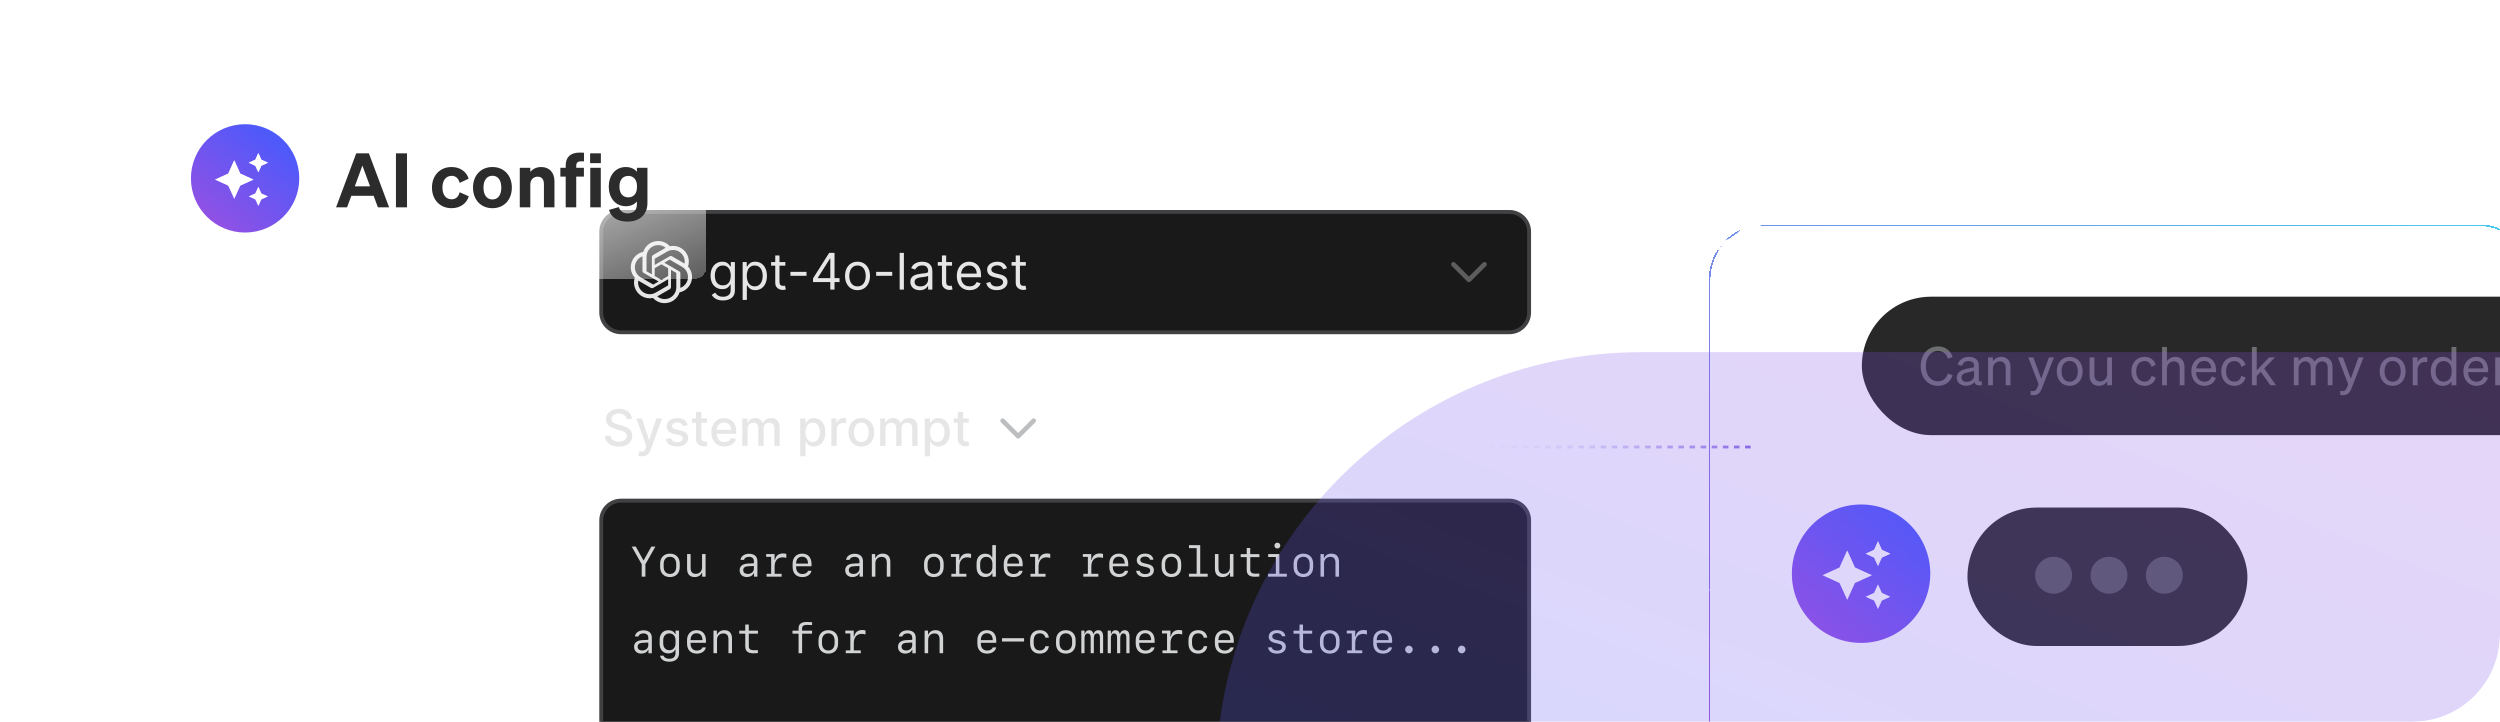
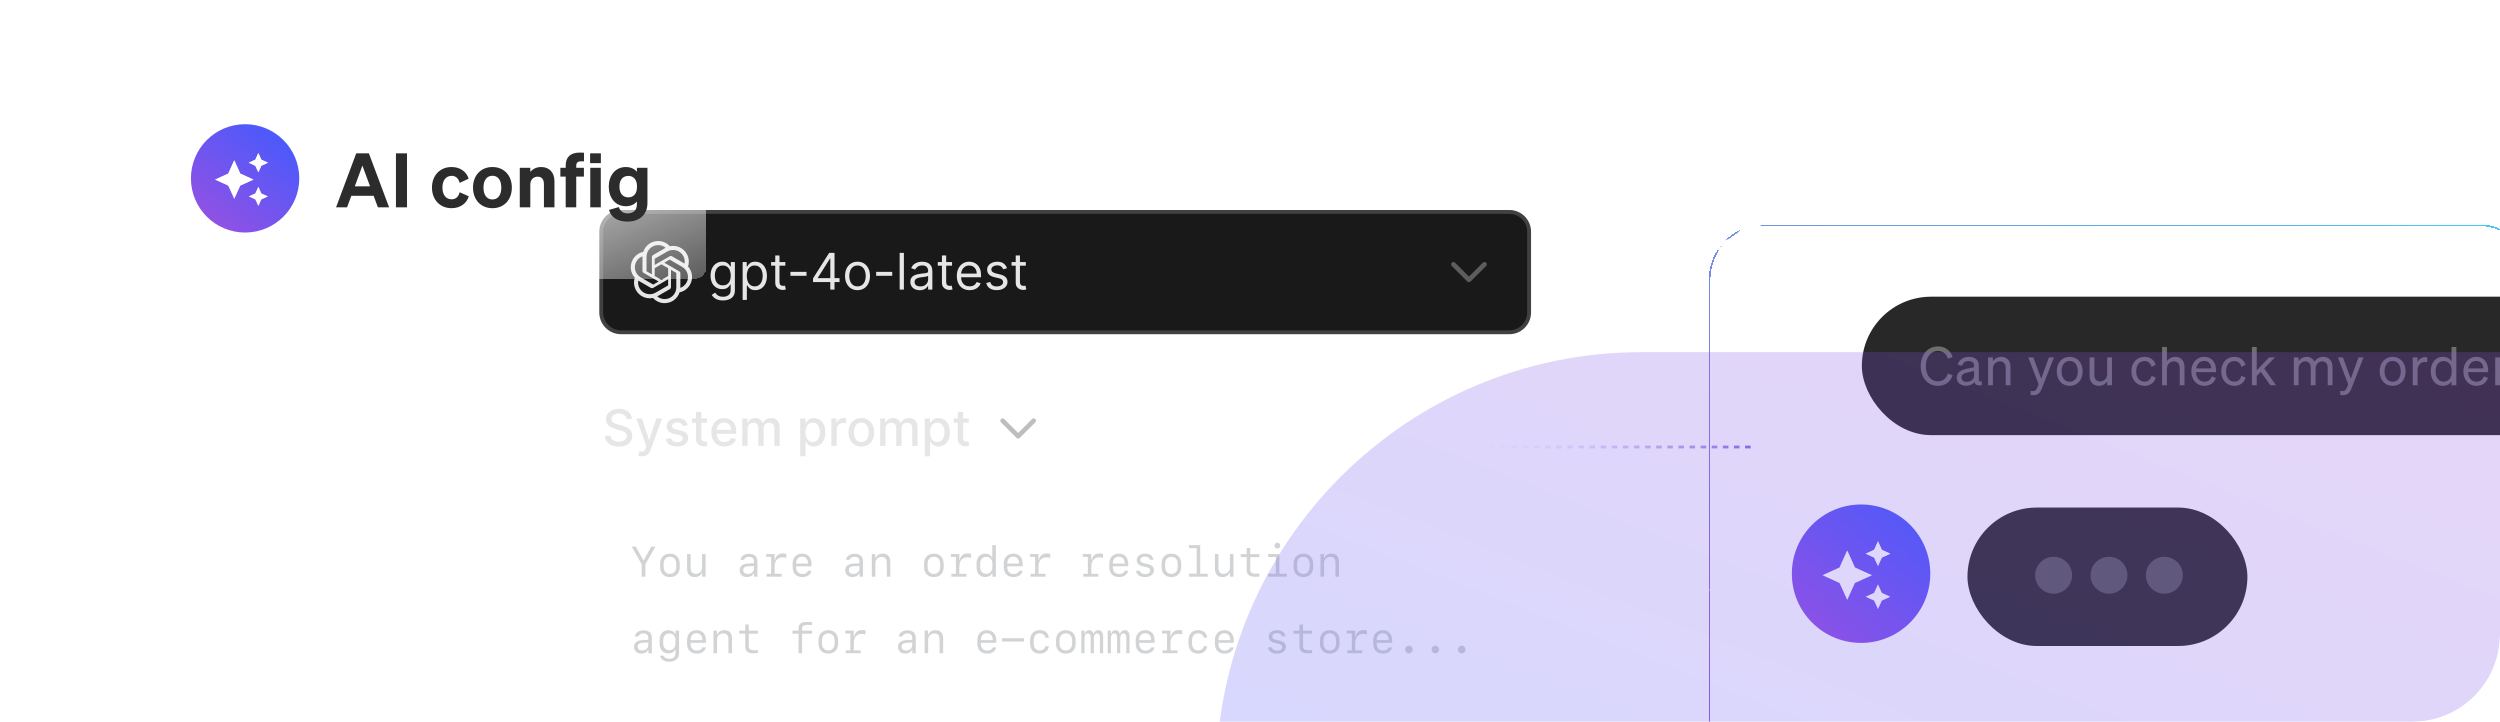
<svg xmlns="http://www.w3.org/2000/svg" width="1143" height="330" viewBox="0 0 1143 330" fill="none">
  <g clip-path="url(#clip0_9313_22839)">
    <g clip-path="url(#clip1_9313_22839)">
      <path d="M286.419 191.523C286.332 190.748 285.971 190.147 285.337 189.721C284.704 189.289 283.906 189.073 282.945 189.073C282.256 189.073 281.661 189.182 281.158 189.401C280.656 189.614 280.265 189.909 279.987 190.286C279.713 190.657 279.577 191.081 279.577 191.556C279.577 191.955 279.67 192.299 279.855 192.588C280.047 192.878 280.295 193.121 280.601 193.318C280.912 193.509 281.246 193.67 281.601 193.801C281.956 193.927 282.297 194.031 282.625 194.113L284.264 194.539C284.799 194.67 285.348 194.847 285.911 195.071C286.474 195.295 286.995 195.59 287.476 195.956C287.957 196.322 288.345 196.776 288.64 197.317C288.94 197.857 289.09 198.505 289.09 199.259C289.09 200.209 288.844 201.053 288.353 201.791C287.867 202.528 287.159 203.11 286.231 203.536C285.307 203.962 284.19 204.175 282.879 204.175C281.623 204.175 280.536 203.976 279.618 203.577C278.7 203.178 277.982 202.613 277.463 201.881C276.944 201.143 276.657 200.269 276.602 199.259H279.143C279.192 199.865 279.388 200.37 279.733 200.774C280.082 201.173 280.527 201.471 281.068 201.668C281.614 201.859 282.213 201.954 282.863 201.954C283.578 201.954 284.215 201.842 284.772 201.618C285.335 201.389 285.777 201.072 286.099 200.668C286.422 200.258 286.583 199.78 286.583 199.234C286.583 198.737 286.441 198.33 286.157 198.013C285.878 197.696 285.499 197.434 285.018 197.226C284.543 197.019 284.004 196.836 283.404 196.677L281.421 196.137C280.077 195.771 279.011 195.232 278.225 194.522C277.444 193.812 277.053 192.873 277.053 191.704C277.053 190.737 277.315 189.893 277.84 189.172C278.364 188.45 279.074 187.89 279.97 187.492C280.866 187.087 281.877 186.885 283.002 186.885C284.138 186.885 285.141 187.085 286.009 187.484C286.883 187.882 287.572 188.431 288.074 189.131C288.577 189.824 288.839 190.622 288.861 191.523H286.419ZM293.468 208.616C293.102 208.616 292.769 208.586 292.468 208.526C292.168 208.472 291.944 208.411 291.796 208.346L292.386 206.338C292.834 206.459 293.233 206.51 293.583 206.494C293.932 206.478 294.241 206.347 294.509 206.101C294.782 205.855 295.022 205.453 295.23 204.896L295.533 204.06L290.928 191.31H293.55L296.738 201.078H296.869L300.056 191.31H302.687L297.5 205.576C297.259 206.232 296.953 206.786 296.582 207.24C296.21 207.699 295.768 208.043 295.254 208.272C294.741 208.502 294.145 208.616 293.468 208.616ZM314.421 194.383L312.2 194.776C312.107 194.492 311.96 194.222 311.757 193.965C311.561 193.708 311.293 193.498 310.954 193.334C310.616 193.17 310.192 193.088 309.684 193.088C308.991 193.088 308.412 193.244 307.947 193.555C307.483 193.861 307.251 194.257 307.251 194.744C307.251 195.164 307.406 195.503 307.718 195.76C308.029 196.016 308.532 196.227 309.225 196.391L311.225 196.849C312.383 197.117 313.246 197.53 313.814 198.087C314.382 198.644 314.666 199.368 314.666 200.258C314.666 201.012 314.448 201.684 314.011 202.274C313.579 202.859 312.976 203.317 312.2 203.651C311.43 203.984 310.537 204.151 309.52 204.151C308.111 204.151 306.961 203.85 306.071 203.249C305.18 202.643 304.634 201.782 304.432 200.668L306.8 200.307C306.948 200.925 307.251 201.392 307.71 201.709C308.168 202.02 308.767 202.176 309.504 202.176C310.307 202.176 310.949 202.009 311.43 201.676C311.91 201.337 312.151 200.925 312.151 200.439C312.151 200.045 312.003 199.715 311.708 199.447C311.419 199.179 310.974 198.977 310.373 198.841L308.242 198.374C307.068 198.106 306.199 197.68 305.636 197.095C305.079 196.511 304.801 195.771 304.801 194.875C304.801 194.132 305.008 193.482 305.423 192.924C305.839 192.367 306.412 191.933 307.144 191.622C307.876 191.305 308.715 191.146 309.66 191.146C311.02 191.146 312.091 191.441 312.872 192.031C313.653 192.616 314.169 193.4 314.421 194.383ZM323.236 191.31V193.277H316.361V191.31H323.236ZM318.204 188.295H320.654V200.201C320.654 200.676 320.725 201.034 320.867 201.274C321.009 201.509 321.192 201.67 321.416 201.758C321.646 201.84 321.894 201.881 322.162 201.881C322.359 201.881 322.531 201.867 322.678 201.84C322.826 201.812 322.941 201.791 323.022 201.774L323.465 203.798C323.323 203.853 323.121 203.907 322.859 203.962C322.596 204.022 322.269 204.055 321.875 204.06C321.231 204.071 320.63 203.957 320.073 203.716C319.515 203.476 319.065 203.104 318.721 202.602C318.376 202.099 318.204 201.468 318.204 200.709V188.295ZM331.235 204.151C329.995 204.151 328.927 203.886 328.031 203.356C327.141 202.82 326.452 202.069 325.966 201.102C325.486 200.13 325.245 198.991 325.245 197.685C325.245 196.396 325.486 195.26 325.966 194.276C326.452 193.293 327.13 192.526 327.998 191.974C328.872 191.422 329.894 191.146 331.063 191.146C331.773 191.146 332.462 191.264 333.128 191.499C333.794 191.734 334.393 192.102 334.922 192.605C335.452 193.107 335.87 193.76 336.176 194.563C336.482 195.361 336.635 196.331 336.635 197.472V198.341H326.63V196.505H334.234C334.234 195.861 334.103 195.29 333.841 194.793C333.579 194.29 333.21 193.894 332.735 193.605C332.265 193.315 331.713 193.17 331.079 193.17C330.391 193.17 329.79 193.34 329.277 193.678C328.769 194.012 328.375 194.449 328.097 194.989C327.824 195.525 327.687 196.107 327.687 196.735V198.169C327.687 199.01 327.835 199.726 328.13 200.316C328.43 200.906 328.848 201.356 329.383 201.668C329.919 201.974 330.544 202.127 331.26 202.127C331.724 202.127 332.147 202.061 332.53 201.93C332.912 201.793 333.243 201.591 333.521 201.324C333.8 201.056 334.013 200.725 334.16 200.332L336.479 200.75C336.294 201.433 335.96 202.031 335.48 202.544C335.004 203.052 334.406 203.449 333.685 203.733C332.97 204.011 332.153 204.151 331.235 204.151ZM339.354 203.896V191.31H341.705V193.359H341.861C342.123 192.665 342.552 192.124 343.147 191.736C343.743 191.343 344.456 191.146 345.286 191.146C346.127 191.146 346.832 191.343 347.4 191.736C347.974 192.13 348.397 192.67 348.67 193.359H348.801C349.102 192.687 349.58 192.151 350.235 191.753C350.891 191.348 351.672 191.146 352.579 191.146C353.721 191.146 354.652 191.504 355.373 192.22C356.1 192.935 356.463 194.014 356.463 195.456V203.896H354.013V195.686C354.013 194.834 353.781 194.216 353.316 193.834C352.852 193.452 352.298 193.26 351.653 193.26C350.855 193.26 350.235 193.506 349.793 193.998C349.35 194.484 349.129 195.11 349.129 195.874V203.896H346.687V195.53C346.687 194.847 346.474 194.298 346.048 193.883C345.622 193.468 345.068 193.26 344.385 193.26C343.92 193.26 343.492 193.383 343.098 193.629C342.71 193.87 342.396 194.205 342.156 194.637C341.921 195.069 341.804 195.568 341.804 196.137V203.896H339.354ZM365.854 208.616V191.31H368.246V193.351H368.451C368.593 193.088 368.798 192.785 369.066 192.441C369.333 192.097 369.705 191.796 370.18 191.54C370.655 191.277 371.284 191.146 372.065 191.146C373.081 191.146 373.988 191.403 374.785 191.917C375.583 192.43 376.208 193.17 376.662 194.137C377.121 195.104 377.35 196.268 377.35 197.628C377.35 198.988 377.123 200.154 376.67 201.127C376.216 202.094 375.594 202.839 374.802 203.364C374.01 203.883 373.105 204.142 372.089 204.142C371.325 204.142 370.699 204.014 370.213 203.757C369.732 203.5 369.355 203.2 369.082 202.856C368.809 202.512 368.599 202.206 368.451 201.938H368.304V208.616H365.854ZM368.254 197.603C368.254 198.488 368.383 199.264 368.64 199.93C368.896 200.597 369.268 201.119 369.754 201.496C370.24 201.867 370.836 202.053 371.54 202.053C372.272 202.053 372.884 201.859 373.376 201.471C373.867 201.078 374.239 200.545 374.49 199.873C374.747 199.201 374.875 198.445 374.875 197.603C374.875 196.773 374.75 196.027 374.498 195.366C374.253 194.705 373.881 194.184 373.384 193.801C372.892 193.419 372.278 193.228 371.54 193.228C370.83 193.228 370.229 193.411 369.738 193.777C369.251 194.143 368.883 194.653 368.631 195.309C368.38 195.964 368.254 196.729 368.254 197.603ZM380.095 203.896V191.31H382.463V193.31H382.594C382.824 192.632 383.228 192.1 383.807 191.712C384.392 191.318 385.053 191.122 385.79 191.122C385.943 191.122 386.123 191.127 386.331 191.138C386.544 191.149 386.711 191.163 386.831 191.179V193.523C386.732 193.495 386.558 193.465 386.306 193.432C386.055 193.394 385.804 193.375 385.552 193.375C384.973 193.375 384.457 193.498 384.004 193.744C383.556 193.984 383.201 194.32 382.938 194.752C382.676 195.178 382.545 195.664 382.545 196.21V203.896H380.095ZM393.802 204.151C392.622 204.151 391.592 203.88 390.713 203.339C389.833 202.798 389.15 202.042 388.664 201.069C388.178 200.097 387.935 198.961 387.935 197.661C387.935 196.355 388.178 195.213 388.664 194.236C389.15 193.258 389.833 192.498 390.713 191.958C391.592 191.417 392.622 191.146 393.802 191.146C394.982 191.146 396.012 191.417 396.891 191.958C397.771 192.498 398.453 193.258 398.94 194.236C399.426 195.213 399.669 196.355 399.669 197.661C399.669 198.961 399.426 200.097 398.94 201.069C398.453 202.042 397.771 202.798 396.891 203.339C396.012 203.88 394.982 204.151 393.802 204.151ZM393.81 202.094C394.575 202.094 395.209 201.892 395.711 201.487C396.214 201.083 396.585 200.545 396.826 199.873C397.071 199.201 397.194 198.461 397.194 197.653C397.194 196.849 397.071 196.112 396.826 195.44C396.585 194.763 396.214 194.219 395.711 193.809C395.209 193.4 394.575 193.195 393.81 193.195C393.04 193.195 392.401 193.4 391.893 193.809C391.39 194.219 391.016 194.763 390.77 195.44C390.53 196.112 390.41 196.849 390.41 197.653C390.41 198.461 390.53 199.201 390.77 199.873C391.016 200.545 391.39 201.083 391.893 201.487C392.401 201.892 393.04 202.094 393.81 202.094ZM402.404 203.896V191.31H404.756V193.359H404.911C405.173 192.665 405.602 192.124 406.198 191.736C406.793 191.343 407.506 191.146 408.336 191.146C409.178 191.146 409.882 191.343 410.45 191.736C411.024 192.13 411.447 192.67 411.721 193.359H411.852C412.152 192.687 412.63 192.151 413.286 191.753C413.941 191.348 414.722 191.146 415.629 191.146C416.771 191.146 417.702 191.504 418.423 192.22C419.15 192.935 419.513 194.014 419.513 195.456V203.896H417.063V195.686C417.063 194.834 416.831 194.216 416.367 193.834C415.902 193.452 415.348 193.26 414.703 193.26C413.906 193.26 413.286 193.506 412.843 193.998C412.401 194.484 412.179 195.11 412.179 195.874V203.896H409.738V195.53C409.738 194.847 409.525 194.298 409.098 193.883C408.672 193.468 408.118 193.26 407.435 193.26C406.971 193.26 406.542 193.383 406.149 193.629C405.761 193.87 405.447 194.205 405.206 194.637C404.971 195.069 404.854 195.568 404.854 196.137V203.896H402.404ZM422.797 208.616V191.31H425.19V193.351H425.395C425.537 193.088 425.742 192.785 426.009 192.441C426.277 192.097 426.648 191.796 427.124 191.54C427.599 191.277 428.227 191.146 429.008 191.146C430.024 191.146 430.931 191.403 431.729 191.917C432.526 192.43 433.152 193.17 433.605 194.137C434.064 195.104 434.294 196.268 434.294 197.628C434.294 198.988 434.067 200.154 433.613 201.127C433.16 202.094 432.537 202.839 431.745 203.364C430.953 203.883 430.049 204.142 429.033 204.142C428.268 204.142 427.643 204.014 427.156 203.757C426.676 203.5 426.299 203.2 426.026 202.856C425.752 202.512 425.542 202.206 425.395 201.938H425.247V208.616H422.797ZM425.198 197.603C425.198 198.488 425.326 199.264 425.583 199.93C425.84 200.597 426.211 201.119 426.698 201.496C427.184 201.867 427.779 202.053 428.484 202.053C429.216 202.053 429.828 201.859 430.319 201.471C430.811 201.078 431.182 200.545 431.434 199.873C431.691 199.201 431.819 198.445 431.819 197.603C431.819 196.773 431.693 196.027 431.442 195.366C431.196 194.705 430.825 194.184 430.328 193.801C429.836 193.419 429.221 193.228 428.484 193.228C427.774 193.228 427.173 193.411 426.681 193.777C426.195 194.143 425.826 194.653 425.575 195.309C425.324 195.964 425.198 196.729 425.198 197.603ZM442.914 191.31V193.277H436.039V191.31H442.914ZM437.883 188.295H440.333V200.201C440.333 200.676 440.404 201.034 440.546 201.274C440.688 201.509 440.871 201.67 441.095 201.758C441.324 201.84 441.573 201.881 441.84 201.881C442.037 201.881 442.209 201.867 442.357 201.84C442.504 201.812 442.619 201.791 442.701 201.774L443.143 203.798C443.001 203.853 442.799 203.907 442.537 203.962C442.275 204.022 441.947 204.055 441.554 204.06C440.909 204.071 440.308 203.957 439.751 203.716C439.194 203.476 438.743 203.104 438.399 202.602C438.055 202.099 437.883 201.468 437.883 200.709V188.295Z" fill="#E6E6E6" />
      <path fill-rule="evenodd" clip-rule="evenodd" d="M457.647 191.593C458.063 191.177 458.738 191.177 459.154 191.593L465.5 197.94L471.847 191.593C472.263 191.177 472.938 191.177 473.353 191.593C473.769 192.009 473.769 192.683 473.353 193.099L466.253 200.199C465.838 200.615 465.163 200.615 464.747 200.199L457.647 193.099C457.231 192.683 457.231 192.009 457.647 191.593Z" fill="#BCBEC0" />
    </g>
-     <path d="M274.887 237.931C274.887 232.937 278.937 228.887 283.931 228.887H690.069C695.063 228.887 699.113 232.937 699.113 237.931V352.069C699.113 357.063 695.064 361.113 690.069 361.113H283.931C278.937 361.113 274.887 357.063 274.887 352.069V237.931Z" fill="#191919" />
-     <path d="M274.887 237.931C274.887 232.937 278.937 228.887 283.931 228.887H690.069C695.063 228.887 699.113 232.937 699.113 237.931V352.069C699.113 357.063 695.064 361.113 690.069 361.113H283.931C278.937 361.113 274.887 357.063 274.887 352.069V237.931Z" stroke="#414042" stroke-width="1.775" />
    <path d="M295.072 263.65H293.394V257.979L288.81 249.896H290.687L294.166 256.187H294.3L297.779 249.896H299.656L295.072 257.979V263.65ZM306.3 263.841C303.564 263.841 301.82 262.058 301.82 259.266V257.702C301.82 254.91 303.564 253.127 306.3 253.127C309.035 253.127 310.779 254.91 310.779 257.702V259.266C310.779 262.058 309.035 263.841 306.3 263.841ZM306.3 254.557C304.527 254.557 303.421 255.815 303.421 257.845V259.113C303.421 261.153 304.527 262.401 306.3 262.401C308.072 262.401 309.178 261.153 309.178 259.113V257.845C309.178 255.815 308.072 254.557 306.3 254.557ZM322.598 253.308V263.65H321.044V261.829H320.911C320.358 263.116 319.176 263.841 317.604 263.841C315.354 263.841 314.134 262.497 314.134 260.018V253.308H315.755V259.609C315.755 261.477 316.517 262.354 318.128 262.354C319.834 262.354 320.978 261.162 320.978 259.399V253.308H322.598ZM341.451 263.831C339.478 263.831 338.163 262.592 338.163 260.714C338.163 258.884 339.478 257.798 341.832 257.674L344.672 257.531V256.597C344.672 255.301 343.881 254.586 342.442 254.586C341.251 254.586 340.412 255.091 340.145 255.977H338.553C338.744 254.319 340.345 253.185 342.461 253.185C344.892 253.185 346.283 254.424 346.283 256.578V263.659H344.739V262.106H344.577C344.081 263.211 342.957 263.831 341.451 263.831ZM341.918 262.411C343.481 262.411 344.672 261.372 344.672 259.99V258.77L342.013 258.894C340.564 258.961 339.802 259.58 339.802 260.657C339.802 261.744 340.612 262.411 341.918 262.411ZM354.137 255.949H354.347C354.728 254.033 356.015 253.042 358.007 253.042C358.598 253.042 359.16 253.127 359.503 253.27V255.091C359.026 254.919 358.359 254.805 357.797 254.805C355.509 254.805 354.156 256.387 354.156 259.018V262.354H357.358V263.65H350.486V262.354H352.574V254.605H350.277V253.308H354.137V255.949ZM366.747 254.509C365.022 254.509 363.983 255.691 363.983 257.674H369.425C369.425 255.701 368.415 254.509 366.747 254.509ZM369.425 260.981H370.998C370.683 262.687 369.044 263.841 366.871 263.841C364.03 263.841 362.381 262.134 362.381 259.189V257.636C362.381 254.91 364.126 253.118 366.756 253.118C369.444 253.118 371.026 254.9 371.026 257.893V258.903H363.983V259.323C363.983 261.219 365.107 262.439 366.871 262.439C368.176 262.439 369.139 261.887 369.425 260.981ZM389.717 263.831C387.744 263.831 386.429 262.592 386.429 260.714C386.429 258.884 387.744 257.798 390.098 257.674L392.939 257.531V256.597C392.939 255.301 392.148 254.586 390.708 254.586C389.517 254.586 388.678 255.091 388.411 255.977H386.82C387.01 254.319 388.611 253.185 390.727 253.185C393.158 253.185 394.549 254.424 394.549 256.578V263.659H393.005V262.106H392.843C392.348 263.211 391.223 263.831 389.717 263.831ZM390.184 262.411C391.747 262.411 392.939 261.372 392.939 259.99V258.77L390.279 258.894C388.831 258.961 388.068 259.58 388.068 260.657C388.068 261.744 388.878 262.411 390.184 262.411ZM398.6 263.65V253.308H400.154V255.129H400.287C400.84 253.842 402.022 253.118 403.595 253.118C405.844 253.118 407.064 254.462 407.064 256.94V263.65H405.444V257.35C405.444 255.482 404.681 254.605 403.07 254.605C401.364 254.605 400.22 255.796 400.22 257.559V263.65H398.6ZM426.965 263.841C424.23 263.841 422.485 262.058 422.485 259.266V257.702C422.485 254.91 424.23 253.127 426.965 253.127C429.701 253.127 431.445 254.91 431.445 257.702V259.266C431.445 262.058 429.701 263.841 426.965 263.841ZM426.965 254.557C425.192 254.557 424.087 255.815 424.087 257.845V259.113C424.087 261.153 425.192 262.401 426.965 262.401C428.738 262.401 429.844 261.153 429.844 259.113V257.845C429.844 255.815 428.738 254.557 426.965 254.557ZM438.603 255.949H438.813C439.194 254.033 440.48 253.042 442.473 253.042C443.063 253.042 443.626 253.127 443.969 253.27V255.091C443.492 254.919 442.825 254.805 442.263 254.805C439.975 254.805 438.622 256.387 438.622 259.018V262.354H441.824V263.65H434.952V262.354H437.04V254.605H434.743V253.308H438.603V255.949ZM448.125 257.721V259.208C448.125 261.115 449.221 262.344 450.927 262.344C452.623 262.344 453.719 261.124 453.719 259.208V257.721C453.719 255.815 452.623 254.595 450.927 254.595C449.221 254.595 448.125 255.815 448.125 257.721ZM453.729 262.068H453.548C453.014 263.211 451.928 263.821 450.45 263.821C448.058 263.821 446.495 262.096 446.495 259.437V257.512C446.495 254.862 448.058 253.137 450.45 253.137C451.947 253.137 453.052 253.776 453.5 254.91H453.672V249.248H455.321V263.65H453.729V262.068ZM463.279 254.509C461.554 254.509 460.515 255.691 460.515 257.674H465.958C465.958 255.701 464.947 254.509 463.279 254.509ZM465.958 260.981H467.53C467.216 262.687 465.576 263.841 463.403 263.841C460.563 263.841 458.914 262.134 458.914 259.189V257.636C458.914 254.91 460.658 253.118 463.289 253.118C465.977 253.118 467.559 254.9 467.559 257.893V258.903H460.515V259.323C460.515 261.219 461.64 262.439 463.403 262.439C464.709 262.439 465.672 261.887 465.958 260.981ZM474.803 255.949H475.012C475.393 254.033 476.68 253.042 478.672 253.042C479.263 253.042 479.825 253.127 480.169 253.27V255.091C479.692 254.919 479.025 254.805 478.463 254.805C476.175 254.805 474.822 256.387 474.822 259.018V262.354H478.024V263.65H471.152V262.354H473.239V254.605H470.942V253.308H474.803V255.949ZM498.936 255.949H499.145C499.527 254.033 500.813 253.042 502.805 253.042C503.396 253.042 503.959 253.127 504.302 253.27V255.091C503.825 254.919 503.158 254.805 502.596 254.805C500.308 254.805 498.955 256.387 498.955 259.018V262.354H502.157V263.65H495.285V262.354H497.373V254.605H495.075V253.308H498.936V255.949ZM511.545 254.509C509.82 254.509 508.781 255.691 508.781 257.674H514.224C514.224 255.701 513.213 254.509 511.545 254.509ZM514.224 260.981H515.796C515.482 262.687 513.843 263.841 511.669 263.841C508.829 263.841 507.18 262.134 507.18 259.189V257.636C507.18 254.91 508.924 253.118 511.555 253.118C514.243 253.118 515.825 254.9 515.825 257.893V258.903H508.781V259.323C508.781 261.219 509.906 262.439 511.669 262.439C512.975 262.439 513.938 261.887 514.224 260.981ZM519.733 256.101C519.733 254.309 521.258 253.108 523.536 253.108C525.69 253.108 527.148 254.185 527.339 255.911H525.776C525.585 255.005 524.718 254.452 523.507 254.452C522.192 254.452 521.344 255.062 521.344 256.006C521.344 256.797 521.877 257.245 523.174 257.531L524.632 257.864C526.643 258.322 527.558 259.199 527.558 260.695C527.558 262.601 525.966 263.841 523.517 263.841C521.172 263.841 519.618 262.744 519.437 260.972H521.086C521.325 261.925 522.24 262.478 523.574 262.478C524.985 262.478 525.88 261.839 525.88 260.848C525.88 260.028 525.375 259.59 524.06 259.294L522.525 258.941C520.657 258.513 519.733 257.569 519.733 256.101ZM535.564 263.841C532.829 263.841 531.085 262.058 531.085 259.266V257.702C531.085 254.91 532.829 253.127 535.564 253.127C538.3 253.127 540.044 254.91 540.044 257.702V259.266C540.044 262.058 538.3 263.841 535.564 263.841ZM535.564 254.557C533.791 254.557 532.686 255.815 532.686 257.845V259.113C532.686 261.153 533.791 262.401 535.564 262.401C537.337 262.401 538.443 261.153 538.443 259.113V257.845C538.443 255.815 537.337 254.557 535.564 254.557ZM552.149 263.65H543.58V262.306H547.116V250.592H543.609V249.248H548.736V262.306H552.149V263.65ZM563.929 253.308V263.65H562.376V261.829H562.242C561.689 263.116 560.508 263.841 558.935 263.841C556.685 263.841 555.465 262.497 555.465 260.018V253.308H557.086V259.609C557.086 261.477 557.848 262.354 559.459 262.354C561.165 262.354 562.309 261.162 562.309 259.399V253.308H563.929ZM570.001 250.535H571.602V253.337H575.796V254.719H571.621V260.552C571.621 261.677 572.412 262.287 573.87 262.287C574.452 262.287 575.491 262.258 575.767 262.23V263.602C575.51 263.65 574.252 263.698 573.756 263.698C571.192 263.698 570.001 262.725 570.001 260.571V254.719H567.246V253.337H570.001V250.535ZM584.012 250.773C583.249 250.773 582.668 250.201 582.668 249.439C582.668 248.686 583.249 248.114 584.012 248.114C584.774 248.114 585.355 248.686 585.355 249.439C585.355 250.201 584.774 250.773 584.012 250.773ZM588.348 263.65H579.78V262.306H583.325V254.652H579.808V253.308H584.927V262.306H588.348V263.65ZM595.897 263.841C593.162 263.841 591.417 262.058 591.417 259.266V257.702C591.417 254.91 593.162 253.127 595.897 253.127C598.633 253.127 600.377 254.91 600.377 257.702V259.266C600.377 262.058 598.633 263.841 595.897 263.841ZM595.897 254.557C594.124 254.557 593.019 255.815 593.019 257.845V259.113C593.019 261.153 594.124 262.401 595.897 262.401C597.67 262.401 598.775 261.153 598.775 259.113V257.845C598.775 255.815 597.67 254.557 595.897 254.557ZM603.732 263.65V253.308H605.285V255.129H605.419C605.972 253.842 607.153 253.118 608.726 253.118C610.975 253.118 612.195 254.462 612.195 256.94V263.65H610.575V257.35C610.575 255.482 609.813 254.605 608.202 254.605C606.496 254.605 605.352 255.796 605.352 257.559V263.65H603.732ZM293.185 298.831C291.212 298.831 289.896 297.592 289.896 295.714C289.896 293.884 291.212 292.798 293.566 292.674L296.406 292.531V291.597C296.406 290.301 295.615 289.586 294.176 289.586C292.984 289.586 292.146 290.091 291.879 290.977H290.287C290.478 289.319 292.079 288.185 294.195 288.185C296.625 288.185 298.017 289.424 298.017 291.578V298.659H296.473V297.106H296.311C295.815 298.211 294.69 298.831 293.185 298.831ZM293.652 297.411C295.215 297.411 296.406 296.372 296.406 294.99V293.77L293.747 293.894C292.298 293.961 291.536 294.58 291.536 295.657C291.536 296.744 292.346 297.411 293.652 297.411ZM303.221 294.142C303.221 296.038 304.327 297.277 306.042 297.277C307.748 297.277 308.844 296.048 308.844 294.142V292.721C308.844 290.815 307.748 289.595 306.042 289.595C304.327 289.595 303.221 290.825 303.221 292.721V294.142ZM305.995 302.529C303.602 302.529 302.001 301.481 301.791 299.765H303.393C303.602 300.623 304.641 301.185 306.023 301.185C307.834 301.185 308.835 300.27 308.835 298.612V297.001H308.663C308.206 298.088 307.062 298.745 305.556 298.745C303.164 298.745 301.591 297.02 301.591 294.37V292.512C301.591 289.853 303.173 288.137 305.594 288.137C307.091 288.137 308.225 288.795 308.673 289.91H308.854V288.308H310.455V298.65C310.455 301.08 308.797 302.529 305.995 302.529ZM318.48 289.509C316.755 289.509 315.716 290.691 315.716 292.674H321.159C321.159 290.701 320.148 289.509 318.48 289.509ZM321.159 295.981H322.731C322.417 297.687 320.778 298.841 318.604 298.841C315.764 298.841 314.115 297.134 314.115 294.189V292.636C314.115 289.91 315.859 288.118 318.49 288.118C321.178 288.118 322.76 289.9 322.76 292.893V293.903H315.716V294.323C315.716 296.219 316.841 297.439 318.604 297.439C319.91 297.439 320.873 296.887 321.159 295.981ZM326.201 298.65V288.308H327.754V290.129H327.888C328.441 288.842 329.623 288.118 331.195 288.118C333.445 288.118 334.665 289.462 334.665 291.94V298.65H333.044V292.35C333.044 290.482 332.282 289.605 330.671 289.605C328.965 289.605 327.821 290.796 327.821 292.559V298.65H326.201ZM340.736 285.535H342.337V288.337H346.531V289.719H342.356V295.552C342.356 296.677 343.147 297.287 344.606 297.287C345.187 297.287 346.226 297.258 346.502 297.23V298.602C346.245 298.65 344.987 298.698 344.491 298.698C341.927 298.698 340.736 297.725 340.736 295.571V289.719H337.981V288.337H340.736V285.535ZM365.107 298.65V289.719H362.334V288.337H365.107V287.298C365.107 285.297 366.346 284.363 368.891 284.363C369.492 284.363 370.931 284.41 371.274 284.458V285.783C370.826 285.735 369.492 285.697 368.91 285.697C367.471 285.697 366.709 286.231 366.709 287.27V288.337H371.274V289.719H366.728V298.65H365.107ZM378.699 298.841C375.963 298.841 374.219 297.058 374.219 294.266V292.702C374.219 289.91 375.963 288.127 378.699 288.127C381.434 288.127 383.179 289.91 383.179 292.702V294.266C383.179 297.058 381.434 298.841 378.699 298.841ZM378.699 289.557C376.926 289.557 375.82 290.815 375.82 292.845V294.113C375.82 296.153 376.926 297.401 378.699 297.401C380.472 297.401 381.577 296.153 381.577 294.113V292.845C381.577 290.815 380.472 289.557 378.699 289.557ZM390.337 290.949H390.546C390.928 289.033 392.214 288.042 394.206 288.042C394.797 288.042 395.36 288.127 395.703 288.27V290.091C395.226 289.919 394.559 289.805 393.997 289.805C391.709 289.805 390.356 291.387 390.356 294.018V297.354H393.558V298.65H386.686V297.354H388.773V289.605H386.476V288.308H390.337V290.949ZM413.85 298.831C411.877 298.831 410.562 297.592 410.562 295.714C410.562 293.884 411.877 292.798 414.231 292.674L417.072 292.531V291.597C417.072 290.301 416.281 289.586 414.841 289.586C413.65 289.586 412.811 290.091 412.544 290.977H410.953C411.143 289.319 412.745 288.185 414.86 288.185C417.291 288.185 418.683 289.424 418.683 291.578V298.659H417.138V297.106H416.976C416.481 298.211 415.356 298.831 413.85 298.831ZM414.317 297.411C415.88 297.411 417.072 296.372 417.072 294.99V293.77L414.413 293.894C412.964 293.961 412.201 294.58 412.201 295.657C412.201 296.744 413.011 297.411 414.317 297.411ZM422.733 298.65V288.308H424.287V290.129H424.42C424.973 288.842 426.155 288.118 427.728 288.118C429.977 288.118 431.197 289.462 431.197 291.94V298.65H429.577V292.35C429.577 290.482 428.814 289.605 427.203 289.605C425.497 289.605 424.354 290.796 424.354 292.559V298.65H422.733ZM451.213 289.509C449.488 289.509 448.449 290.691 448.449 292.674H453.891C453.891 290.701 452.881 289.509 451.213 289.509ZM453.891 295.981H455.464C455.149 297.687 453.51 298.841 451.337 298.841C448.496 298.841 446.847 297.134 446.847 294.189V292.636C446.847 289.91 448.592 288.118 451.222 288.118C453.91 288.118 455.492 289.9 455.492 292.893V293.903H448.449V294.323C448.449 296.219 449.573 297.439 451.337 297.439C452.642 297.439 453.605 296.887 453.891 295.981ZM468.207 293.303H458.123V291.797H468.207V293.303ZM479.54 291.53H477.938C477.738 290.32 476.728 289.557 475.393 289.557C473.592 289.557 472.591 290.787 472.591 293.007V293.941C472.591 296.162 473.592 297.382 475.393 297.382C476.728 297.382 477.738 296.629 477.938 295.447H479.54C479.282 297.554 477.71 298.841 475.422 298.841C472.61 298.841 470.971 297.115 470.971 294.151V292.798C470.971 289.833 472.61 288.108 475.422 288.108C477.71 288.108 479.273 289.405 479.54 291.53ZM487.298 298.841C484.563 298.841 482.818 297.058 482.818 294.266V292.702C482.818 289.91 484.563 288.127 487.298 288.127C490.033 288.127 491.778 289.91 491.778 292.702V294.266C491.778 297.058 490.033 298.841 487.298 298.841ZM487.298 289.557C485.525 289.557 484.42 290.815 484.42 292.845V294.113C484.42 296.153 485.525 297.401 487.298 297.401C489.071 297.401 490.176 296.153 490.176 294.113V292.845C490.176 290.815 489.071 289.557 487.298 289.557ZM504.349 291.034V298.65H502.891V291.511C502.891 290.253 502.434 289.595 501.566 289.595C500.661 289.595 500.108 290.386 500.108 291.673V298.65H498.659V291.501C498.659 290.253 498.202 289.595 497.325 289.595C496.41 289.595 495.838 290.386 495.838 291.673V298.65H494.38V288.308H495.828V289.767H496C496.257 288.728 497.001 288.118 497.973 288.118C498.945 288.118 499.631 288.718 499.851 289.738H500.022C500.289 288.747 501.118 288.118 502.157 288.118C503.596 288.118 504.349 289.119 504.349 291.034ZM516.416 291.034V298.65H514.958V291.511C514.958 290.253 514.5 289.595 513.633 289.595C512.727 289.595 512.175 290.386 512.175 291.673V298.65H510.726V291.501C510.726 290.253 510.268 289.595 509.391 289.595C508.476 289.595 507.905 290.386 507.905 291.673V298.65H506.446V288.308H507.895V289.767H508.067C508.324 288.728 509.067 288.118 510.04 288.118C511.012 288.118 511.698 288.718 511.917 289.738H512.089C512.356 288.747 513.185 288.118 514.224 288.118C515.663 288.118 516.416 289.119 516.416 291.034ZM523.612 289.509C521.887 289.509 520.848 290.691 520.848 292.674H526.29C526.29 290.701 525.28 289.509 523.612 289.509ZM526.29 295.981H527.863C527.548 297.687 525.909 298.841 523.736 298.841C520.896 298.841 519.247 297.134 519.247 294.189V292.636C519.247 289.91 520.991 288.118 523.622 288.118C526.309 288.118 527.892 289.9 527.892 292.893V293.903H520.848V294.323C520.848 296.219 521.973 297.439 523.736 297.439C525.042 297.439 526.004 296.887 526.29 295.981ZM535.135 290.949H535.345C535.726 289.033 537.013 288.042 539.005 288.042C539.596 288.042 540.158 288.127 540.501 288.27V290.091C540.025 289.919 539.358 289.805 538.795 289.805C536.508 289.805 535.154 291.387 535.154 294.018V297.354H538.357V298.65H531.485V297.354H533.572V289.605H531.275V288.308H535.135V290.949ZM551.939 291.53H550.338C550.138 290.32 549.127 289.557 547.793 289.557C545.991 289.557 544.991 290.787 544.991 293.007V293.941C544.991 296.162 545.991 297.382 547.793 297.382C549.127 297.382 550.138 296.629 550.338 295.447H551.939C551.682 297.554 550.109 298.841 547.821 298.841C545.01 298.841 543.37 297.115 543.37 294.151V292.798C543.37 289.833 545.01 288.108 547.821 288.108C550.109 288.108 551.672 289.405 551.939 291.53ZM559.812 289.509C558.087 289.509 557.048 290.691 557.048 292.674H562.49C562.49 290.701 561.48 289.509 559.812 289.509ZM562.49 295.981H564.063C563.748 297.687 562.109 298.841 559.936 298.841C557.095 298.841 555.446 297.134 555.446 294.189V292.636C555.446 289.91 557.191 288.118 559.821 288.118C562.509 288.118 564.091 289.9 564.091 292.893V293.903H557.048V294.323C557.048 296.219 558.172 297.439 559.936 297.439C561.241 297.439 562.204 296.887 562.49 295.981ZM580.066 291.101C580.066 289.309 581.591 288.108 583.869 288.108C586.023 288.108 587.481 289.185 587.672 290.911H586.108C585.918 290.005 585.05 289.452 583.84 289.452C582.525 289.452 581.676 290.062 581.676 291.006C581.676 291.797 582.21 292.245 583.506 292.531L584.965 292.864C586.976 293.322 587.891 294.199 587.891 295.695C587.891 297.601 586.299 298.841 583.85 298.841C581.505 298.841 579.951 297.744 579.77 295.972H581.419C581.657 296.925 582.572 297.478 583.907 297.478C585.317 297.478 586.213 296.839 586.213 295.848C586.213 295.028 585.708 294.59 584.393 294.294L582.858 293.941C580.99 293.513 580.066 292.569 580.066 291.101ZM594.134 285.535H595.735V288.337H599.929V289.719H595.754V295.552C595.754 296.677 596.545 297.287 598.003 297.287C598.585 297.287 599.624 297.258 599.9 297.23V298.602C599.643 298.65 598.385 298.698 597.889 298.698C595.325 298.698 594.134 297.725 594.134 295.571V289.719H591.379V288.337H594.134V285.535ZM607.964 298.841C605.228 298.841 603.484 297.058 603.484 294.266V292.702C603.484 289.91 605.228 288.127 607.964 288.127C610.699 288.127 612.443 289.91 612.443 292.702V294.266C612.443 297.058 610.699 298.841 607.964 298.841ZM607.964 289.557C606.191 289.557 605.085 290.815 605.085 292.845V294.113C605.085 296.153 606.191 297.401 607.964 297.401C609.736 297.401 610.842 296.153 610.842 294.113V292.845C610.842 290.815 609.736 289.557 607.964 289.557ZM619.601 290.949H619.811C620.192 289.033 621.479 288.042 623.471 288.042C624.062 288.042 624.624 288.127 624.967 288.27V290.091C624.491 289.919 623.824 289.805 623.261 289.805C620.974 289.805 619.62 291.387 619.62 294.018V297.354H622.823V298.65H615.951V297.354H618.038V289.605H615.741V288.308H619.601V290.949ZM632.211 289.509C630.486 289.509 629.447 290.691 629.447 292.674H634.889C634.889 290.701 633.879 289.509 632.211 289.509ZM634.889 295.981H636.462C636.148 297.687 634.508 298.841 632.335 298.841C629.495 298.841 627.846 297.134 627.846 294.189V292.636C627.846 289.91 629.59 288.118 632.221 288.118C634.908 288.118 636.491 289.9 636.491 292.893V293.903H629.447V294.323C629.447 296.219 630.572 297.439 632.335 297.439C633.641 297.439 634.603 296.887 634.889 295.981ZM644.163 298.707C643.22 298.707 642.438 297.916 642.438 296.944C642.438 295.981 643.22 295.19 644.163 295.19C645.107 295.19 645.888 295.981 645.888 296.944C645.888 297.916 645.107 298.707 644.163 298.707ZM656.23 298.707C655.286 298.707 654.505 297.916 654.505 296.944C654.505 295.981 655.286 295.19 656.23 295.19C657.173 295.19 657.955 295.981 657.955 296.944C657.955 297.916 657.173 298.707 656.23 298.707ZM668.296 298.707C667.353 298.707 666.571 297.916 666.571 296.944C666.571 295.981 667.353 295.19 668.296 295.19C669.24 295.19 670.022 295.981 670.022 296.944C670.022 297.916 669.24 298.707 668.296 298.707Z" fill="#D1D3D4" />
    <path d="M274.887 105.931C274.887 100.937 278.937 96.888 283.931 96.888H690.066C695.061 96.888 699.11 100.937 699.11 105.931V142.868C699.11 147.863 695.061 151.912 690.066 151.912H283.931C278.937 151.912 274.887 147.863 274.887 142.868V105.931Z" fill="#191919" />
    <path d="M274.887 105.931C274.887 100.937 278.937 96.888 283.931 96.888H690.066C695.061 96.888 699.11 100.937 699.11 105.931V142.868C699.11 147.863 695.061 151.912 690.066 151.912H283.931C278.937 151.912 274.887 147.863 274.887 142.868V105.931Z" stroke="#414042" stroke-width="1.775" />
    <g clip-path="url(#clip2_9313_22839)">
      <path d="M314.564 121.824C315.208 119.89 314.986 117.771 313.956 116.012C312.406 113.314 309.291 111.926 306.249 112.579C304.895 111.055 302.951 110.188 300.912 110.2C297.802 110.193 295.043 112.195 294.086 115.154C292.089 115.563 290.364 116.814 289.355 118.586C287.794 121.277 288.15 124.669 290.236 126.976C289.591 128.91 289.813 131.029 290.844 132.788C292.393 135.486 295.508 136.874 298.551 136.221C299.903 137.745 301.848 138.612 303.887 138.599C306.999 138.607 309.759 136.603 310.715 133.641C312.713 133.232 314.438 131.982 315.447 130.21C317.006 127.519 316.649 124.129 314.564 121.822L314.564 121.824ZM303.889 136.743C302.644 136.745 301.438 136.309 300.482 135.511C300.525 135.488 300.601 135.447 300.649 135.416L306.305 132.15C306.594 131.986 306.771 131.678 306.77 131.346V123.373L309.16 124.753C309.185 124.766 309.202 124.79 309.206 124.819V131.421C309.202 134.357 306.825 136.737 303.889 136.743ZM292.454 131.859C291.83 130.782 291.606 129.519 291.82 128.293C291.861 128.318 291.935 128.364 291.987 128.394L297.643 131.66C297.929 131.827 298.284 131.827 298.572 131.66L305.476 127.673V130.433C305.477 130.462 305.464 130.489 305.442 130.507L299.726 133.807C297.179 135.274 293.928 134.402 292.455 131.859H292.454ZM290.966 119.515C291.587 118.436 292.568 117.611 293.736 117.182C293.736 117.231 293.733 117.317 293.733 117.377V123.91C293.731 124.242 293.909 124.55 294.197 124.714L301.101 128.7L298.711 130.08C298.687 130.096 298.657 130.099 298.63 130.087L292.913 126.784C290.372 125.312 289.501 122.061 290.965 119.516L290.966 119.515ZM310.603 124.085L303.699 120.098L306.089 118.719C306.113 118.703 306.143 118.701 306.17 118.712L311.887 122.013C314.432 123.483 315.305 126.739 313.834 129.285C313.212 130.362 312.232 131.188 311.065 131.617V124.889C311.068 124.557 310.891 124.25 310.604 124.085H310.603ZM312.981 120.505C312.939 120.479 312.866 120.435 312.813 120.404L307.158 117.139C306.872 116.971 306.517 116.971 306.229 117.139L299.325 121.125V118.365C299.324 118.337 299.337 118.309 299.359 118.291L305.075 114.993C307.622 113.525 310.877 114.399 312.345 116.946C312.965 118.022 313.19 119.281 312.979 120.505H312.981ZM298.026 125.424L295.635 124.044C295.609 124.032 295.592 124.007 295.589 123.978V117.376C295.591 114.437 297.975 112.055 300.915 112.057C302.158 112.057 303.362 112.493 304.317 113.289C304.274 113.312 304.199 113.353 304.15 113.384L298.495 116.65C298.205 116.814 298.028 117.121 298.03 117.454L298.026 125.422V125.424ZM299.324 122.625L302.4 120.849L305.475 122.624V126.175L302.4 127.95L299.324 126.175V122.625Z" fill="#E6E6E6" />
    </g>
    <path d="M330.55 137.382C329.616 137.382 328.813 137.262 328.141 137.021C327.469 136.787 326.909 136.475 326.461 136.087C326.019 135.705 325.666 135.295 325.404 134.858L326.945 133.777C327.119 134.006 327.341 134.268 327.608 134.563C327.876 134.864 328.242 135.123 328.706 135.342C329.176 135.566 329.791 135.678 330.55 135.678C331.566 135.678 332.405 135.432 333.066 134.94C333.727 134.448 334.057 133.678 334.057 132.629V130.073H333.893C333.751 130.302 333.549 130.586 333.287 130.925C333.03 131.258 332.659 131.556 332.173 131.818C331.692 132.075 331.042 132.203 330.222 132.203C329.206 132.203 328.294 131.963 327.485 131.482C326.682 131.001 326.046 130.302 325.576 129.384C325.112 128.467 324.88 127.352 324.88 126.041C324.88 124.752 325.106 123.629 325.56 122.673C326.013 121.712 326.644 120.969 327.453 120.445C328.261 119.915 329.195 119.65 330.255 119.65C331.074 119.65 331.725 119.786 332.205 120.059C332.691 120.327 333.063 120.633 333.32 120.977C333.582 121.316 333.784 121.594 333.926 121.813H334.123V119.814H335.991V132.76C335.991 133.842 335.745 134.722 335.254 135.399C334.767 136.082 334.112 136.582 333.287 136.899C332.467 137.221 331.555 137.382 330.55 137.382ZM330.485 130.466C331.26 130.466 331.916 130.289 332.451 129.933C332.986 129.578 333.393 129.068 333.672 128.401C333.951 127.735 334.09 126.937 334.09 126.008C334.09 125.102 333.953 124.301 333.68 123.608C333.407 122.914 333.003 122.37 332.467 121.977C331.932 121.584 331.271 121.387 330.485 121.387C329.665 121.387 328.982 121.594 328.436 122.01C327.895 122.425 327.488 122.982 327.215 123.681C326.947 124.381 326.814 125.156 326.814 126.008C326.814 126.882 326.95 127.655 327.223 128.327C327.502 128.994 327.912 129.518 328.452 129.901C328.999 130.278 329.676 130.466 330.485 130.466ZM339.531 137.12V119.814H341.399V121.813H341.629C341.771 121.594 341.967 121.316 342.219 120.977C342.475 120.633 342.841 120.327 343.317 120.059C343.797 119.786 344.447 119.65 345.267 119.65C346.327 119.65 347.261 119.915 348.069 120.445C348.878 120.974 349.509 121.726 349.962 122.698C350.416 123.67 350.642 124.818 350.642 126.14C350.642 127.472 350.416 128.628 349.962 129.606C349.509 130.578 348.88 131.332 348.077 131.867C347.274 132.397 346.348 132.662 345.3 132.662C344.491 132.662 343.844 132.528 343.358 132.261C342.871 131.987 342.497 131.679 342.235 131.335C341.973 130.985 341.771 130.696 341.629 130.466H341.465V137.12H339.531ZM341.432 126.107C341.432 127.057 341.571 127.896 341.85 128.622C342.128 129.343 342.535 129.909 343.071 130.319C343.606 130.723 344.262 130.925 345.037 130.925C345.846 130.925 346.521 130.712 347.061 130.286C347.608 129.854 348.017 129.275 348.29 128.549C348.569 127.817 348.708 127.003 348.708 126.107C348.708 125.222 348.572 124.424 348.299 123.714C348.031 122.998 347.624 122.433 347.078 122.018C346.537 121.597 345.857 121.387 345.037 121.387C344.251 121.387 343.59 121.586 343.054 121.985C342.519 122.378 342.115 122.93 341.842 123.64C341.569 124.345 341.432 125.167 341.432 126.107ZM359.066 119.814V121.452H352.543V119.814H359.066ZM354.444 116.798H356.378V128.794C356.378 129.341 356.457 129.75 356.616 130.024C356.78 130.291 356.987 130.472 357.239 130.564C357.495 130.652 357.766 130.696 358.05 130.696C358.263 130.696 358.438 130.685 358.574 130.663C358.711 130.635 358.82 130.614 358.902 130.597L359.295 132.334C359.164 132.384 358.981 132.433 358.746 132.482C358.511 132.536 358.214 132.564 357.853 132.564C357.307 132.564 356.771 132.446 356.247 132.211C355.728 131.977 355.297 131.619 354.952 131.138C354.614 130.657 354.444 130.051 354.444 129.319V116.798ZM368.735 124.304V126.107H361.393V124.304H368.735ZM371.712 128.958V127.287L379.086 115.618H380.299V118.208H379.48L373.908 127.025V127.156H383.839V128.958H371.712ZM379.611 132.4V128.45V127.672V115.618H381.545V132.4H379.611ZM392.056 132.662C390.919 132.662 389.922 132.392 389.065 131.851C388.213 131.31 387.546 130.553 387.065 129.581C386.59 128.609 386.353 127.472 386.353 126.172C386.353 124.861 386.59 123.717 387.065 122.739C387.546 121.761 388.213 121.002 389.065 120.461C389.922 119.92 390.919 119.65 392.056 119.65C393.192 119.65 394.186 119.92 395.038 120.461C395.896 121.002 396.563 121.761 397.038 122.739C397.519 123.717 397.759 124.861 397.759 126.172C397.759 127.472 397.519 128.609 397.038 129.581C396.563 130.553 395.896 131.31 395.038 131.851C394.186 132.392 393.192 132.662 392.056 132.662ZM392.056 130.925C392.919 130.925 393.629 130.704 394.186 130.261C394.743 129.819 395.156 129.237 395.424 128.516C395.691 127.795 395.825 127.014 395.825 126.172C395.825 125.331 395.691 124.547 395.424 123.821C395.156 123.094 394.743 122.507 394.186 122.059C393.629 121.611 392.919 121.387 392.056 121.387C391.193 121.387 390.482 121.611 389.925 122.059C389.368 122.507 388.956 123.094 388.688 123.821C388.42 124.547 388.286 125.331 388.286 126.172C388.286 127.014 388.42 127.795 388.688 128.516C388.956 129.237 389.368 129.819 389.925 130.261C390.482 130.704 391.193 130.925 392.056 130.925ZM407.922 124.304V126.107H400.58V124.304H407.922ZM413.258 115.618V132.4H411.324V115.618H413.258ZM420.504 132.695C419.706 132.695 418.983 132.545 418.332 132.244C417.682 131.938 417.166 131.499 416.784 130.925C416.401 130.346 416.21 129.647 416.21 128.827C416.21 128.106 416.352 127.522 416.636 127.074C416.92 126.62 417.3 126.265 417.775 126.008C418.251 125.752 418.775 125.56 419.349 125.435C419.928 125.304 420.509 125.2 421.094 125.123C421.859 125.025 422.479 124.951 422.954 124.902C423.435 124.848 423.784 124.757 424.003 124.632C424.227 124.506 424.339 124.288 424.339 123.976V123.911C424.339 123.102 424.118 122.474 423.675 122.026C423.238 121.578 422.574 121.354 421.684 121.354C420.761 121.354 420.037 121.556 419.512 121.96C418.988 122.365 418.619 122.796 418.406 123.255L416.571 122.6C416.898 121.835 417.335 121.239 417.882 120.813C418.434 120.382 419.034 120.081 419.685 119.912C420.34 119.737 420.985 119.65 421.618 119.65C422.023 119.65 422.487 119.699 423.011 119.797C423.541 119.89 424.052 120.084 424.544 120.379C425.041 120.674 425.453 121.119 425.781 121.715C426.109 122.31 426.273 123.108 426.273 124.107V132.4H424.339V130.696H424.24C424.109 130.969 423.891 131.261 423.585 131.572C423.279 131.884 422.872 132.149 422.364 132.367C421.856 132.586 421.236 132.695 420.504 132.695ZM420.799 130.958C421.564 130.958 422.208 130.807 422.733 130.507C423.263 130.207 423.661 129.819 423.929 129.343C424.202 128.868 424.339 128.368 424.339 127.844V126.074C424.257 126.172 424.077 126.262 423.798 126.344C423.525 126.421 423.208 126.489 422.847 126.549C422.492 126.604 422.145 126.653 421.807 126.697C421.474 126.735 421.203 126.768 420.996 126.795C420.493 126.861 420.023 126.967 419.586 127.115C419.155 127.257 418.805 127.472 418.537 127.762C418.275 128.046 418.144 128.434 418.144 128.926C418.144 129.597 418.393 130.106 418.89 130.45C419.392 130.788 420.029 130.958 420.799 130.958ZM435.276 119.814V121.452H428.753V119.814H435.276ZM430.654 116.798H432.588V128.794C432.588 129.341 432.668 129.75 432.826 130.024C432.99 130.291 433.197 130.472 433.449 130.564C433.705 130.652 433.976 130.696 434.26 130.696C434.473 130.696 434.648 130.685 434.784 130.663C434.921 130.635 435.03 130.614 435.112 130.597L435.505 132.334C435.374 132.384 435.191 132.433 434.956 132.482C434.722 132.536 434.424 132.564 434.063 132.564C433.517 132.564 432.982 132.446 432.457 132.211C431.938 131.977 431.507 131.619 431.163 131.138C430.824 130.657 430.654 130.051 430.654 129.319V116.798ZM443.327 132.662C442.114 132.662 441.068 132.394 440.188 131.859C439.314 131.318 438.64 130.564 438.164 129.597C437.695 128.625 437.46 127.494 437.46 126.205C437.46 124.916 437.695 123.78 438.164 122.796C438.64 121.808 439.301 121.037 440.147 120.486C441 119.928 441.994 119.65 443.13 119.65C443.786 119.65 444.433 119.759 445.072 119.977C445.711 120.196 446.293 120.551 446.818 121.043C447.342 121.529 447.76 122.174 448.071 122.977C448.383 123.78 448.538 124.768 448.538 125.943V126.762H438.836V125.091H446.572C446.572 124.381 446.43 123.747 446.146 123.19C445.867 122.632 445.468 122.193 444.949 121.87C444.436 121.548 443.829 121.387 443.13 121.387C442.36 121.387 441.693 121.578 441.131 121.96C440.574 122.337 440.145 122.829 439.844 123.435C439.544 124.042 439.394 124.692 439.394 125.386V126.5C439.394 127.451 439.557 128.256 439.885 128.917C440.218 129.573 440.68 130.073 441.27 130.417C441.86 130.756 442.546 130.925 443.327 130.925C443.835 130.925 444.294 130.854 444.703 130.712C445.119 130.564 445.476 130.346 445.777 130.056C446.077 129.761 446.309 129.395 446.473 128.958L448.342 129.483C448.145 130.116 447.815 130.674 447.35 131.154C446.886 131.63 446.312 132.001 445.629 132.269C444.947 132.531 444.179 132.662 443.327 132.662ZM460.395 122.632L458.658 123.124C458.549 122.835 458.388 122.553 458.175 122.28C457.967 122.001 457.683 121.772 457.323 121.592C456.962 121.411 456.5 121.321 455.938 121.321C455.167 121.321 454.526 121.499 454.012 121.854C453.504 122.204 453.25 122.649 453.25 123.19C453.25 123.67 453.425 124.05 453.774 124.329C454.124 124.607 454.67 124.839 455.413 125.025L457.282 125.484C458.407 125.757 459.245 126.175 459.797 126.738C460.349 127.295 460.625 128.013 460.625 128.893C460.625 129.614 460.417 130.258 460.002 130.827C459.592 131.395 459.019 131.843 458.281 132.17C457.544 132.498 456.686 132.662 455.708 132.662C454.424 132.662 453.362 132.384 452.521 131.826C451.679 131.269 451.147 130.455 450.923 129.384L452.758 128.926C452.933 129.603 453.264 130.111 453.75 130.45C454.241 130.788 454.883 130.958 455.675 130.958C456.577 130.958 457.292 130.767 457.822 130.384C458.358 129.996 458.625 129.532 458.625 128.991C458.625 128.554 458.472 128.188 458.167 127.893C457.861 127.593 457.391 127.369 456.757 127.221L454.659 126.73C453.507 126.456 452.66 126.033 452.119 125.459C451.584 124.88 451.316 124.157 451.316 123.288C451.316 122.578 451.516 121.95 451.914 121.403C452.319 120.857 452.868 120.428 453.561 120.117C454.261 119.805 455.053 119.65 455.938 119.65C457.183 119.65 458.161 119.923 458.871 120.469C459.587 121.015 460.095 121.737 460.395 122.632ZM469.009 119.814V121.452H462.487V119.814H469.009ZM464.388 116.798H466.322V128.794C466.322 129.341 466.401 129.75 466.559 130.024C466.723 130.291 466.931 130.472 467.182 130.564C467.439 130.652 467.709 130.696 467.993 130.696C468.206 130.696 468.381 130.685 468.518 130.663C468.654 130.635 468.764 130.614 468.846 130.597L469.239 132.334C469.108 132.384 468.925 132.433 468.69 132.482C468.455 132.536 468.157 132.564 467.797 132.564C467.25 132.564 466.715 132.446 466.191 132.211C465.672 131.977 465.24 131.619 464.896 131.138C464.557 130.657 464.388 130.051 464.388 129.319V116.798Z" fill="#E6E6E6" />
    <g opacity="0.33">
      <path fill-rule="evenodd" clip-rule="evenodd" d="M663.746 120.096C664.161 119.68 664.836 119.68 665.252 120.096L671.599 126.443L677.945 120.096C678.361 119.68 679.036 119.68 679.452 120.096C679.867 120.512 679.867 121.187 679.452 121.602L672.352 128.702C671.936 129.118 671.261 129.118 670.845 128.702L663.746 121.602C663.33 121.187 663.33 120.512 663.746 120.096Z" fill="#E6E6E6" />
    </g>
    <g filter="url(#filter0_bd_9313_22839)">
      <path d="M63 27.566C63 24.492 65.492 22 68.566 22H317.434C320.508 22 323 24.492 323 27.566V105.434C323 108.508 320.508 111 317.434 111H68.566C65.492 111 63 108.508 63 105.434V27.566Z" fill="url(#paint0_linear_9313_22839)" shape-rendering="crispEdges" />
      <circle cx="112.06" cy="65.021" r="24.767" fill="url(#paint1_linear_9313_22839)" />
      <path d="M118.115 53.462L116.728 56.489L113.712 57.865L116.728 59.252L118.115 62.269L119.491 59.252L122.518 57.865L119.491 56.489M107.107 56.765L104.355 62.819L98.301 65.571L104.355 68.323L107.107 74.377L109.859 68.323L115.913 65.571L109.859 62.819M118.115 68.873L116.728 71.889L113.712 73.276L116.728 74.652L118.115 77.679L119.491 74.652L122.518 73.276L119.491 71.889" fill="white" />
      <path d="M118.115 53.462L116.728 56.489L113.712 57.865L116.728 59.252L118.115 62.269L119.491 59.252L122.518 57.865L119.491 56.489M107.107 56.765L104.355 62.819L98.301 65.571L104.355 68.323L107.107 74.377L109.859 68.323L115.913 65.571L109.859 62.819M118.115 68.873L116.728 71.889L113.712 73.276L116.728 74.652L118.115 77.679L119.491 74.652L122.518 73.276L119.491 71.889" fill="url(#paint2_linear_9313_22839)" />
      <path d="M162.867 53.568H168.648L177.904 78.274H172.777L170.816 72.975H160.631L158.669 78.274H153.645L162.867 53.568ZM165.689 59.177L162.213 68.674H169.198L165.689 59.177ZM186.083 53.568V78.274H181.025V53.568H186.083ZM202.277 69.225C202.277 72.631 203.963 74.593 206.509 74.593C208.505 74.593 209.709 73.216 210.157 71.358L214.32 73.216C213.494 76.175 210.673 78.653 206.475 78.653C201.21 78.653 197.494 74.834 197.494 69.225C197.494 63.65 201.21 59.831 206.475 59.831C210.638 59.831 213.391 62.24 214.251 65.164L210.157 67.091C209.709 65.233 208.505 63.857 206.509 63.857C203.963 63.857 202.277 65.853 202.277 69.225ZM234.016 69.225C234.016 74.868 230.368 78.653 225.138 78.653C219.908 78.653 216.26 74.868 216.26 69.225C216.26 63.616 219.908 59.831 225.138 59.831C230.368 59.831 234.016 63.616 234.016 69.225ZM221.043 69.225C221.043 72.666 222.626 74.661 225.138 74.661C227.65 74.661 229.198 72.666 229.198 69.225C229.198 65.818 227.65 63.822 225.138 63.822C222.626 63.822 221.043 65.818 221.043 69.225ZM237.64 78.274V60.175H242.457V62.033C243.455 60.863 245.106 59.831 247.412 59.831C251.197 59.831 253.502 62.412 253.502 66.334V78.274H248.685V67.711C248.685 65.68 247.859 64.235 245.795 64.235C244.109 64.235 242.457 65.44 242.457 67.814V78.274H237.64ZM266.999 53.293V57.25C266.552 57.216 266.277 57.216 265.76 57.216C264.246 57.216 263.455 57.663 263.455 59.452V60.175H266.965V64.201H263.455V78.274H258.638V64.201H256.195V60.175H258.638V59.177C258.638 55.358 260.702 53.224 265.141 53.224C265.829 53.224 266.242 53.224 266.999 53.293ZM269.795 58.042V53.568H274.715V58.042H269.795ZM274.681 60.175V78.274H269.864V60.175H274.681ZM296.011 76.279C296.011 81.75 292.226 84.778 286.858 84.778C282.488 84.778 279.46 82.989 278.427 79.444L282.935 78.137C283.451 79.926 284.862 81.027 286.927 81.027C289.438 81.027 291.193 79.788 291.193 76.795V75.556C290.264 76.795 288.441 77.758 286.17 77.758C281.215 77.758 278.324 73.732 278.324 68.777C278.324 63.857 281.215 59.831 286.17 59.831C288.406 59.831 290.264 60.794 291.193 62.033V60.175H296.011V76.279ZM291.228 68.571C291.228 65.577 289.611 63.891 287.305 63.891C284.69 63.891 283.21 65.749 283.21 68.777C283.21 71.805 284.69 73.698 287.305 73.698C289.611 73.698 291.228 72.012 291.228 69.053V68.571Z" fill="#2C2C2C" />
    </g>
    <g filter="url(#filter1_bd_9313_22839)">
      <g clip-path="url(#clip3_9313_22839)">
        <rect x="919.29" y="219.407" width="127.986" height="63.29" rx="31.645" fill="#2C2C2C" />
        <circle cx="958.67" cy="250.348" r="8.439" fill="#58595B" />
        <circle cx="983.986" cy="250.348" r="8.439" fill="#58595B" />
        <circle cx="1009.3" cy="250.348" r="8.439" fill="#58595B" />
        <rect x="871" y="123" width="461.313" height="63.29" rx="31.645" fill="#282828" />
        <path d="M900.244 154.748C900.244 158.894 902.536 161.698 905.78 161.698C908.048 161.698 909.682 160.382 910.316 158.162L912.535 158.894C911.511 161.918 909.121 163.771 905.78 163.771C901.243 163.771 897.902 160.089 897.902 154.748C897.902 149.407 901.243 145.725 905.78 145.725C909.121 145.725 911.511 147.578 912.535 150.602L910.316 151.334C909.682 149.114 908.048 147.797 905.78 147.797C902.536 147.797 900.244 150.602 900.244 154.748ZM918.587 163.723C916.271 163.723 914.393 162.357 914.393 160.065C914.393 157.528 916.368 156.48 919.222 155.894L922.319 155.26V154.724C922.319 153.26 921.514 152.431 919.807 152.431C918.197 152.431 917.246 153.187 916.856 154.602L914.783 154.065C915.393 151.992 917.271 150.505 919.88 150.505C922.733 150.505 924.489 151.895 924.489 154.626V160.845C924.489 161.674 925.001 161.942 925.855 161.747V163.503C923.904 163.747 922.782 163.284 922.514 162.064C921.734 163.064 920.319 163.723 918.587 163.723ZM922.319 159.162V156.967L919.831 157.504C917.88 157.894 916.563 158.431 916.563 159.967C916.563 161.211 917.466 161.942 918.856 161.942C920.734 161.942 922.319 160.796 922.319 159.162ZM928.717 163.503V150.748H930.912V152.48C931.644 151.431 932.912 150.505 934.717 150.505C937.424 150.505 938.96 152.382 938.96 155.089V163.503H936.765V155.675C936.765 153.894 936.009 152.553 934.107 152.553C932.522 152.553 930.912 153.772 930.912 155.894V163.503H928.717ZM953.334 164.893C952.602 166.82 951.603 168.039 949.383 168.039C948.847 168.039 948.578 168.015 948.188 167.942V166.039C948.603 166.137 948.871 166.161 949.237 166.161C950.188 166.161 950.7 165.82 951.212 164.552L951.822 163.04L947.091 150.748H949.408L952.993 160.503L956.529 150.748H958.821L953.334 164.893ZM971.949 157.138C971.949 161.089 969.511 163.771 966.023 163.771C962.536 163.771 960.097 161.089 960.097 157.138C960.097 153.187 962.536 150.505 966.023 150.505C969.511 150.505 971.949 153.187 971.949 157.138ZM962.316 157.138C962.316 160.04 963.779 161.894 966.023 161.894C968.267 161.894 969.73 160.04 969.73 157.138C969.73 154.211 968.267 152.358 966.023 152.358C963.779 152.358 962.316 154.211 962.316 157.138ZM985.349 150.748V163.503H983.154V161.747C982.423 162.82 981.179 163.771 979.374 163.771C976.643 163.771 975.106 161.894 975.106 159.187V150.748H977.301V158.723C977.301 160.528 978.082 161.747 979.96 161.747C981.545 161.747 983.154 160.552 983.154 158.431V150.748H985.349ZM996.431 157.138C996.431 160.04 997.992 161.845 1000.26 161.845C1002.02 161.845 1003.06 160.723 1003.43 159.138L1005.38 160.04C1004.77 162.162 1002.92 163.771 1000.26 163.771C996.699 163.771 994.236 161.064 994.236 157.138C994.236 153.187 996.699 150.505 1000.26 150.505C1002.92 150.505 1004.72 152.041 1005.33 154.163L1003.43 155.114C1003.06 153.553 1002.02 152.407 1000.26 152.407C997.992 152.407 996.431 154.211 996.431 157.138ZM1008.27 163.503V145.993H1010.47V152.48C1011.2 151.431 1012.47 150.505 1014.27 150.505C1016.98 150.505 1018.51 152.382 1018.51 155.089V163.503H1016.32V155.675C1016.32 153.894 1015.56 152.553 1013.66 152.553C1012.08 152.553 1010.47 153.772 1010.47 155.894V163.503H1008.27ZM1027.62 163.771C1024.09 163.771 1021.65 161.064 1021.65 157.138C1021.65 153.334 1024.06 150.505 1027.52 150.505C1031.09 150.505 1032.96 153.212 1032.96 156.748V157.479H1023.74C1023.87 160.162 1025.4 161.869 1027.62 161.869C1029.33 161.869 1030.55 160.942 1030.94 159.43L1032.87 160.113C1032.09 162.381 1030.16 163.771 1027.62 163.771ZM1027.5 152.382C1025.65 152.382 1024.26 153.626 1023.87 155.797H1030.74C1030.7 153.992 1029.72 152.382 1027.5 152.382ZM1037.5 157.138C1037.5 160.04 1039.06 161.845 1041.33 161.845C1043.08 161.845 1044.13 160.723 1044.5 159.138L1046.45 160.04C1045.84 162.162 1043.99 163.771 1041.33 163.771C1037.77 163.771 1035.31 161.064 1035.31 157.138C1035.31 153.187 1037.77 150.505 1041.33 150.505C1043.99 150.505 1045.79 152.041 1046.4 154.163L1044.5 155.114C1044.13 153.553 1043.08 152.407 1041.33 152.407C1039.06 152.407 1037.5 154.211 1037.5 157.138ZM1051.54 145.993V156.699L1057.19 150.748H1059.93L1054.95 155.772L1060.34 163.503H1057.78L1053.39 157.357L1051.54 159.235V163.503H1049.34V145.993H1051.54ZM1070.68 155.87V163.503H1068.49V150.748H1070.68V152.48C1071.37 151.431 1072.59 150.505 1074.37 150.505C1076.07 150.505 1077.27 151.358 1077.9 152.675C1078.61 151.626 1079.98 150.505 1081.97 150.505C1084.61 150.505 1086.19 152.382 1086.19 155.089V163.503H1084V155.675C1084 153.894 1083.27 152.553 1081.46 152.553C1080 152.553 1078.44 153.797 1078.44 155.87V163.503H1076.24V155.675C1076.24 153.894 1075.51 152.553 1073.71 152.553C1072.24 152.553 1070.68 153.797 1070.68 155.87ZM1094.88 164.893C1094.15 166.82 1093.15 168.039 1090.93 168.039C1090.39 168.039 1090.12 168.015 1089.73 167.942V166.039C1090.15 166.137 1090.42 166.161 1090.78 166.161C1091.73 166.161 1092.25 165.82 1092.76 164.552L1093.37 163.04L1088.64 150.748H1090.95L1094.54 160.503L1098.07 150.748H1100.37L1094.88 164.893ZM1119.6 157.138C1119.6 161.089 1117.16 163.771 1113.68 163.771C1110.19 163.771 1107.75 161.089 1107.75 157.138C1107.75 153.187 1110.19 150.505 1113.68 150.505C1117.16 150.505 1119.6 153.187 1119.6 157.138ZM1109.97 157.138C1109.97 160.04 1111.43 161.894 1113.68 161.894C1115.92 161.894 1117.38 160.04 1117.38 157.138C1117.38 154.211 1115.92 152.358 1113.68 152.358C1111.43 152.358 1109.97 154.211 1109.97 157.138ZM1129.49 150.7V152.919C1129.13 152.846 1128.83 152.821 1128.42 152.821C1126.57 152.821 1125.08 154.285 1125.08 156.528V163.503H1122.88V150.748H1125.08V152.919C1125.64 151.626 1126.88 150.651 1128.61 150.651C1128.96 150.651 1129.27 150.675 1129.49 150.7ZM1136.65 163.771C1133.11 163.771 1131.09 160.747 1131.09 157.138C1131.09 153.504 1133.11 150.505 1136.65 150.505C1138.43 150.505 1139.85 151.358 1140.6 152.602V145.993H1142.8V163.503H1140.6V161.65C1139.85 162.918 1138.43 163.771 1136.65 163.771ZM1140.65 156.699C1140.65 153.724 1138.85 152.431 1137.04 152.431C1134.65 152.431 1133.31 154.382 1133.31 157.138C1133.31 159.869 1134.65 161.845 1137.04 161.845C1138.85 161.845 1140.65 160.528 1140.65 157.601V156.699ZM1152.01 163.771C1148.47 163.771 1146.03 161.064 1146.03 157.138C1146.03 153.334 1148.45 150.505 1151.91 150.505C1155.47 150.505 1157.35 153.212 1157.35 156.748V157.479H1148.13C1148.25 160.162 1149.79 161.869 1152.01 161.869C1153.72 161.869 1154.94 160.942 1155.33 159.43L1157.25 160.113C1156.47 162.381 1154.55 163.771 1152.01 163.771ZM1151.89 152.382C1150.03 152.382 1148.64 153.626 1148.25 155.797H1155.13C1155.08 153.992 1154.11 152.382 1151.89 152.382ZM1167.18 150.7V152.919C1166.81 152.846 1166.52 152.821 1166.11 152.821C1164.25 152.821 1162.76 154.285 1162.76 156.528V163.503H1160.57V150.748H1162.76V152.919C1163.33 151.626 1164.57 150.651 1166.3 150.651C1166.64 150.651 1166.96 150.675 1167.18 150.7Z" fill="#6D6E71" />
        <circle cx="870.645" cy="249.645" r="31.645" fill="url(#paint3_linear_9313_22839)" />
        <path d="M878.379 234.878L876.607 238.745L872.754 240.503L876.607 242.276L878.379 246.129L880.137 242.276L884.005 240.503L880.137 238.745M864.315 239.097L860.799 246.832L853.063 250.349L860.799 253.865L864.315 261.6L867.831 253.865L875.567 250.349L867.831 246.832M878.379 254.568L876.607 258.422L872.754 260.194L876.607 261.952L878.379 265.819L880.137 261.952L884.005 260.194L880.137 258.422" fill="white" />
        <path d="M878.379 234.878L876.607 238.745L872.754 240.503L876.607 242.276L878.379 246.129L880.137 242.276L884.005 240.503L880.137 238.745M864.315 239.097L860.799 246.832L853.063 250.349L860.799 253.865L864.315 261.6L867.831 253.865L875.567 250.349L867.831 246.832M878.379 254.568L876.607 258.422L872.754 260.194L876.607 261.952L878.379 265.819L880.137 261.952L884.005 260.194L880.137 258.422" fill="url(#paint4_linear_9313_22839)" />
      </g>
      <rect x="801.374" y="90.374" width="377.252" height="280.252" rx="24.884" stroke="url(#paint5_linear_9313_22839)" stroke-width="0.748" shape-rendering="crispEdges" />
    </g>
    <g filter="url(#filter2_bf_9313_22839)">
      <path fill-rule="evenodd" clip-rule="evenodd" d="M844.974 112.327C804.137 112.327 801.121 111.513 800.989 69.534V66.001C800.989 66.874 800.989 67.73 800.987 68.569C800.985 67.729 800.984 66.873 800.984 66V69.536C800.853 111.514 797.837 112.328 757 112.328L800.986 112.835H757C797.837 112.835 800.853 113.649 800.984 155.628V159.162C800.984 158.289 800.985 157.433 800.987 156.593C800.989 157.433 800.989 158.289 800.989 159.162V155.628C801.121 113.649 804.137 112.835 844.974 112.835H800.989V112.835V112.833L844.974 112.327Z" fill="url(#paint6_linear_9313_22839)" />
    </g>
    <g opacity="0.33" filter="url(#filter3_bf_9313_22839)">
      <path fill-rule="evenodd" clip-rule="evenodd" d="M795.686 269.797C770.271 269.797 768.422 269.29 768.344 243.104V241.001C768.344 241.519 768.344 242.028 768.343 242.528C768.342 242.028 768.341 241.519 768.341 241V243.105C768.264 269.291 766.415 269.798 741 269.798L747.159 269.869H741C766.415 269.869 768.264 270.376 768.341 296.563V298.666C768.341 298.148 768.342 297.639 768.343 297.139C768.344 297.639 768.344 298.148 768.344 298.666V296.563C768.422 270.377 770.271 269.869 795.686 269.869H789.441L795.686 269.797Z" fill="url(#paint7_linear_9313_22839)" />
    </g>
    <g filter="url(#filter4_bf_9313_22839)">
      <path fill-rule="evenodd" clip-rule="evenodd" d="M160.988 291.399C101.677 291.399 97.204 290.219 96.998 229.451V224.002C96.998 225.351 96.997 226.673 96.994 227.968C96.991 226.672 96.99 225.35 96.99 224V229.453C96.785 290.221 92.312 291.401 33 291.401L47.427 291.568H33C92.312 291.568 96.785 292.748 96.99 353.516V358.967C96.99 357.618 96.991 356.295 96.994 355C96.997 356.295 96.998 357.617 96.998 358.967V353.516C97.204 292.748 101.677 291.568 160.988 291.568H146.348L160.988 291.399Z" fill="url(#paint8_linear_9313_22839)" />
    </g>
    <g opacity="0.33" filter="url(#filter5_bf_9313_22839)">
      <path fill-rule="evenodd" clip-rule="evenodd" d="M216.536 194.458C187.092 194.458 184.872 193.872 184.77 163.705V161.001C184.77 161.67 184.769 162.326 184.768 162.969C184.766 162.326 184.766 161.67 184.766 161V163.706C184.664 193.873 182.444 194.459 153 194.459L160.168 194.542H153C182.444 194.542 184.664 195.128 184.766 225.295V228C184.766 227.331 184.766 226.675 184.768 226.032C184.769 226.675 184.77 227.331 184.77 228V225.295C184.872 195.128 187.092 194.542 216.536 194.542H209.268L216.536 194.458Z" fill="url(#paint9_linear_9313_22839)" />
    </g>
    <line x1="681" y1="204.365" x2="801" y2="204.365" stroke="url(#paint10_linear_9313_22839)" stroke-width="1.269" stroke-dasharray="2.54 2.54" />
    <g opacity="0.24" filter="url(#filter6_f_9313_22839)">
      <rect x="1343" y="550" width="787" height="389" rx="194.5" transform="rotate(180 1343 550)" fill="url(#paint11_linear_9313_22839)" />
    </g>
  </g>
  <defs>
    <filter id="filter0_bd_9313_22839" x="35.447" y="10.867" width="315.106" height="144.218" filterUnits="userSpaceOnUse" color-interpolation-filters="sRGB">
      <feFlood flood-opacity="0" result="BackgroundImageFix" />
      <feGaussianBlur in="BackgroundImageFix" stdDeviation="5.566" />
      <feComposite in2="SourceAlpha" operator="in" result="effect1_backgroundBlur_9313_22839" />
      <feColorMatrix in="SourceAlpha" type="matrix" values="0 0 0 0 0 0 0 0 0 0 0 0 0 0 0 0 0 0 127 0" result="hardAlpha" />
      <feOffset dy="16.532" />
      <feGaussianBlur stdDeviation="13.777" />
      <feComposite in2="hardAlpha" operator="out" />
      <feColorMatrix type="matrix" values="0 0 0 0 0.378 0 0 0 0 0.308 0 0 0 0 0.491 0 0 0 0.15 0" />
      <feBlend mode="normal" in2="effect1_backgroundBlur_9313_22839" result="effect2_dropShadow_9313_22839" />
      <feBlend mode="normal" in="SourceGraphic" in2="effect2_dropShadow_9313_22839" result="shape" />
    </filter>
    <filter id="filter1_bd_9313_22839" x="702.192" y="23.601" width="536.093" height="439.093" filterUnits="userSpaceOnUse" color-interpolation-filters="sRGB">
      <feFlood flood-opacity="0" result="BackgroundImageFix" />
      <feGaussianBlur in="BackgroundImageFix" stdDeviation="19.326" />
      <feComposite in2="SourceAlpha" operator="in" result="effect1_backgroundBlur_9313_22839" />
      <feColorMatrix in="SourceAlpha" type="matrix" values="0 0 0 0 0 0 0 0 0 0 0 0 0 0 0 0 0 0 127 0" result="hardAlpha" />
      <feOffset dx="-19.762" dy="12.648" />
      <feGaussianBlur stdDeviation="39.523" />
      <feComposite in2="hardAlpha" operator="out" />
      <feColorMatrix type="matrix" values="0 0 0 0 0.639 0 0 0 0 0.31 0 0 0 0 0.871 0 0 0 0.44 0" />
      <feBlend mode="normal" in2="effect1_backgroundBlur_9313_22839" result="effect2_dropShadow_9313_22839" />
      <feBlend mode="normal" in="SourceGraphic" in2="effect2_dropShadow_9313_22839" result="shape" />
    </filter>
    <filter id="filter2_bf_9313_22839" x="646.382" y="-44.618" width="309.209" height="314.398" filterUnits="userSpaceOnUse" color-interpolation-filters="sRGB">
      <feFlood flood-opacity="0" result="BackgroundImageFix" />
      <feGaussianBlur in="BackgroundImageFix" stdDeviation="55.309" />
      <feComposite in2="SourceAlpha" operator="in" result="effect1_backgroundBlur_9313_22839" />
      <feBlend mode="normal" in="SourceGraphic" in2="effect1_backgroundBlur_9313_22839" result="shape" />
      <feGaussianBlur stdDeviation="0.807" result="effect2_foregroundBlur_9313_22839" />
    </filter>
    <filter id="filter3_bf_9313_22839" x="559.392" y="59.392" width="417.901" height="420.882" filterUnits="userSpaceOnUse" color-interpolation-filters="sRGB">
      <feFlood flood-opacity="0" result="BackgroundImageFix" />
      <feGaussianBlur in="BackgroundImageFix" stdDeviation="90.804" />
      <feComposite in2="SourceAlpha" operator="in" result="effect1_backgroundBlur_9313_22839" />
      <feBlend mode="normal" in="SourceGraphic" in2="effect1_backgroundBlur_9313_22839" result="shape" />
      <feGaussianBlur stdDeviation="2.5" result="effect2_foregroundBlur_9313_22839" />
    </filter>
    <filter id="filter4_bf_9313_22839" x="-148.608" y="42.392" width="491.204" height="498.182" filterUnits="userSpaceOnUse" color-interpolation-filters="sRGB">
      <feFlood flood-opacity="0" result="BackgroundImageFix" />
      <feGaussianBlur in="BackgroundImageFix" stdDeviation="90.804" />
      <feComposite in2="SourceAlpha" operator="in" result="effect1_backgroundBlur_9313_22839" />
      <feBlend mode="normal" in="SourceGraphic" in2="effect1_backgroundBlur_9313_22839" result="shape" />
      <feGaussianBlur stdDeviation="0.845" result="effect2_foregroundBlur_9313_22839" />
    </filter>
    <filter id="filter5_bf_9313_22839" x="-28.608" y="-20.608" width="426.751" height="430.216" filterUnits="userSpaceOnUse" color-interpolation-filters="sRGB">
      <feFlood flood-opacity="0" result="BackgroundImageFix" />
      <feGaussianBlur in="BackgroundImageFix" stdDeviation="90.804" />
      <feComposite in2="SourceAlpha" operator="in" result="effect1_backgroundBlur_9313_22839" />
      <feBlend mode="normal" in="SourceGraphic" in2="effect1_backgroundBlur_9313_22839" result="shape" />
      <feGaussianBlur stdDeviation="2.5" result="effect2_foregroundBlur_9313_22839" />
    </filter>
    <filter id="filter6_f_9313_22839" x="412" y="17" width="1075" height="677" filterUnits="userSpaceOnUse" color-interpolation-filters="sRGB">
      <feFlood flood-opacity="0" result="BackgroundImageFix" />
      <feBlend mode="normal" in="SourceGraphic" in2="BackgroundImageFix" result="shape" />
      <feGaussianBlur stdDeviation="72" result="effect1_foregroundBlur_9313_22839" />
    </filter>
    <linearGradient id="paint0_linear_9313_22839" x1="226.375" y1="40.644" x2="282.439" y2="173.649" gradientUnits="userSpaceOnUse">
      <stop stop-color="white" />
      <stop offset="1" stop-color="white" stop-opacity="0" />
    </linearGradient>
    <linearGradient id="paint1_linear_9313_22839" x1="136.996" y1="30.099" x2="86.223" y2="93.503" gradientUnits="userSpaceOnUse">
      <stop offset="0.123" stop-color="#405BFF" />
      <stop offset="1" stop-color="#A34FDE" />
    </linearGradient>
    <linearGradient id="paint2_linear_9313_22839" x1="110.409" y1="53.462" x2="110.409" y2="77.679" gradientUnits="userSpaceOnUse">
      <stop stop-color="white" />
      <stop offset="1" stop-color="white" stop-opacity="0" />
    </linearGradient>
    <linearGradient id="paint3_linear_9313_22839" x1="902.505" y1="205.026" x2="837.632" y2="286.037" gradientUnits="userSpaceOnUse">
      <stop offset="0.123" stop-color="#405BFF" />
      <stop offset="1" stop-color="#A34FDE" />
    </linearGradient>
    <linearGradient id="paint4_linear_9313_22839" x1="868.534" y1="234.878" x2="868.534" y2="265.819" gradientUnits="userSpaceOnUse">
      <stop stop-color="white" />
      <stop offset="1" stop-color="white" stop-opacity="0" />
    </linearGradient>
    <linearGradient id="paint5_linear_9313_22839" x1="1253.99" y1="15.535" x2="979.207" y2="452.539" gradientUnits="userSpaceOnUse">
      <stop offset="0.123" stop-color="#3DD6F5" />
      <stop offset="1" stop-color="#A34FDE" />
    </linearGradient>
    <linearGradient id="paint6_linear_9313_22839" x1="818.293" y1="115.279" x2="752.9" y2="163.836" gradientUnits="userSpaceOnUse">
      <stop offset="0.27" stop-color="white" />
      <stop offset="1" stop-color="white" stop-opacity="0" />
    </linearGradient>
    <linearGradient id="paint7_linear_9313_22839" x1="779.1" y1="271.632" x2="738.451" y2="301.816" gradientUnits="userSpaceOnUse">
      <stop offset="0.27" stop-color="white" />
      <stop offset="1" stop-color="white" stop-opacity="0" />
    </linearGradient>
    <linearGradient id="paint8_linear_9313_22839" x1="122.171" y1="295.694" x2="27.034" y2="366.337" gradientUnits="userSpaceOnUse">
      <stop offset="0.27" stop-color="white" />
      <stop offset="1" stop-color="white" stop-opacity="0" />
    </linearGradient>
    <linearGradient id="paint9_linear_9313_22839" x1="197.266" y1="196.59" x2="150.038" y2="231.659" gradientUnits="userSpaceOnUse">
      <stop offset="0.27" stop-color="white" />
      <stop offset="1" stop-color="white" stop-opacity="0" />
    </linearGradient>
    <linearGradient id="paint10_linear_9313_22839" x1="681" y1="205.5" x2="801" y2="205.5" gradientUnits="userSpaceOnUse">
      <stop stop-color="#F8F8F8" stop-opacity="0.22" />
      <stop offset="1" stop-color="#8B6EE3" />
    </linearGradient>
    <linearGradient id="paint11_linear_9313_22839" x1="2132.67" y1="470.255" x2="1853.02" y2="1176.78" gradientUnits="userSpaceOnUse">
      <stop offset="0.123" stop-color="#405BFF" />
      <stop offset="1" stop-color="#A34FDE" />
    </linearGradient>
    <clipPath id="clip0_9313_22839">
      <rect width="1143" height="330" rx="40" fill="white" />
    </clipPath>
    <clipPath id="clip1_9313_22839">
      <path d="M261 193.65C261 187.768 265.768 183 271.65 183H483.25C489.131 183 493.9 187.768 493.9 193.65V198.143C493.9 204.025 489.131 208.793 483.25 208.793H271.65C265.768 208.793 261 204.025 261 198.143V193.65Z" fill="white" />
    </clipPath>
    <clipPath id="clip2_9313_22839">
      <rect width="28.4" height="28.4" fill="white" transform="translate(288.2 110.2)" />
    </clipPath>
    <clipPath id="clip3_9313_22839">
      <rect x="801" y="90" width="378" height="281" rx="25.259" fill="white" />
    </clipPath>
  </defs>
</svg>